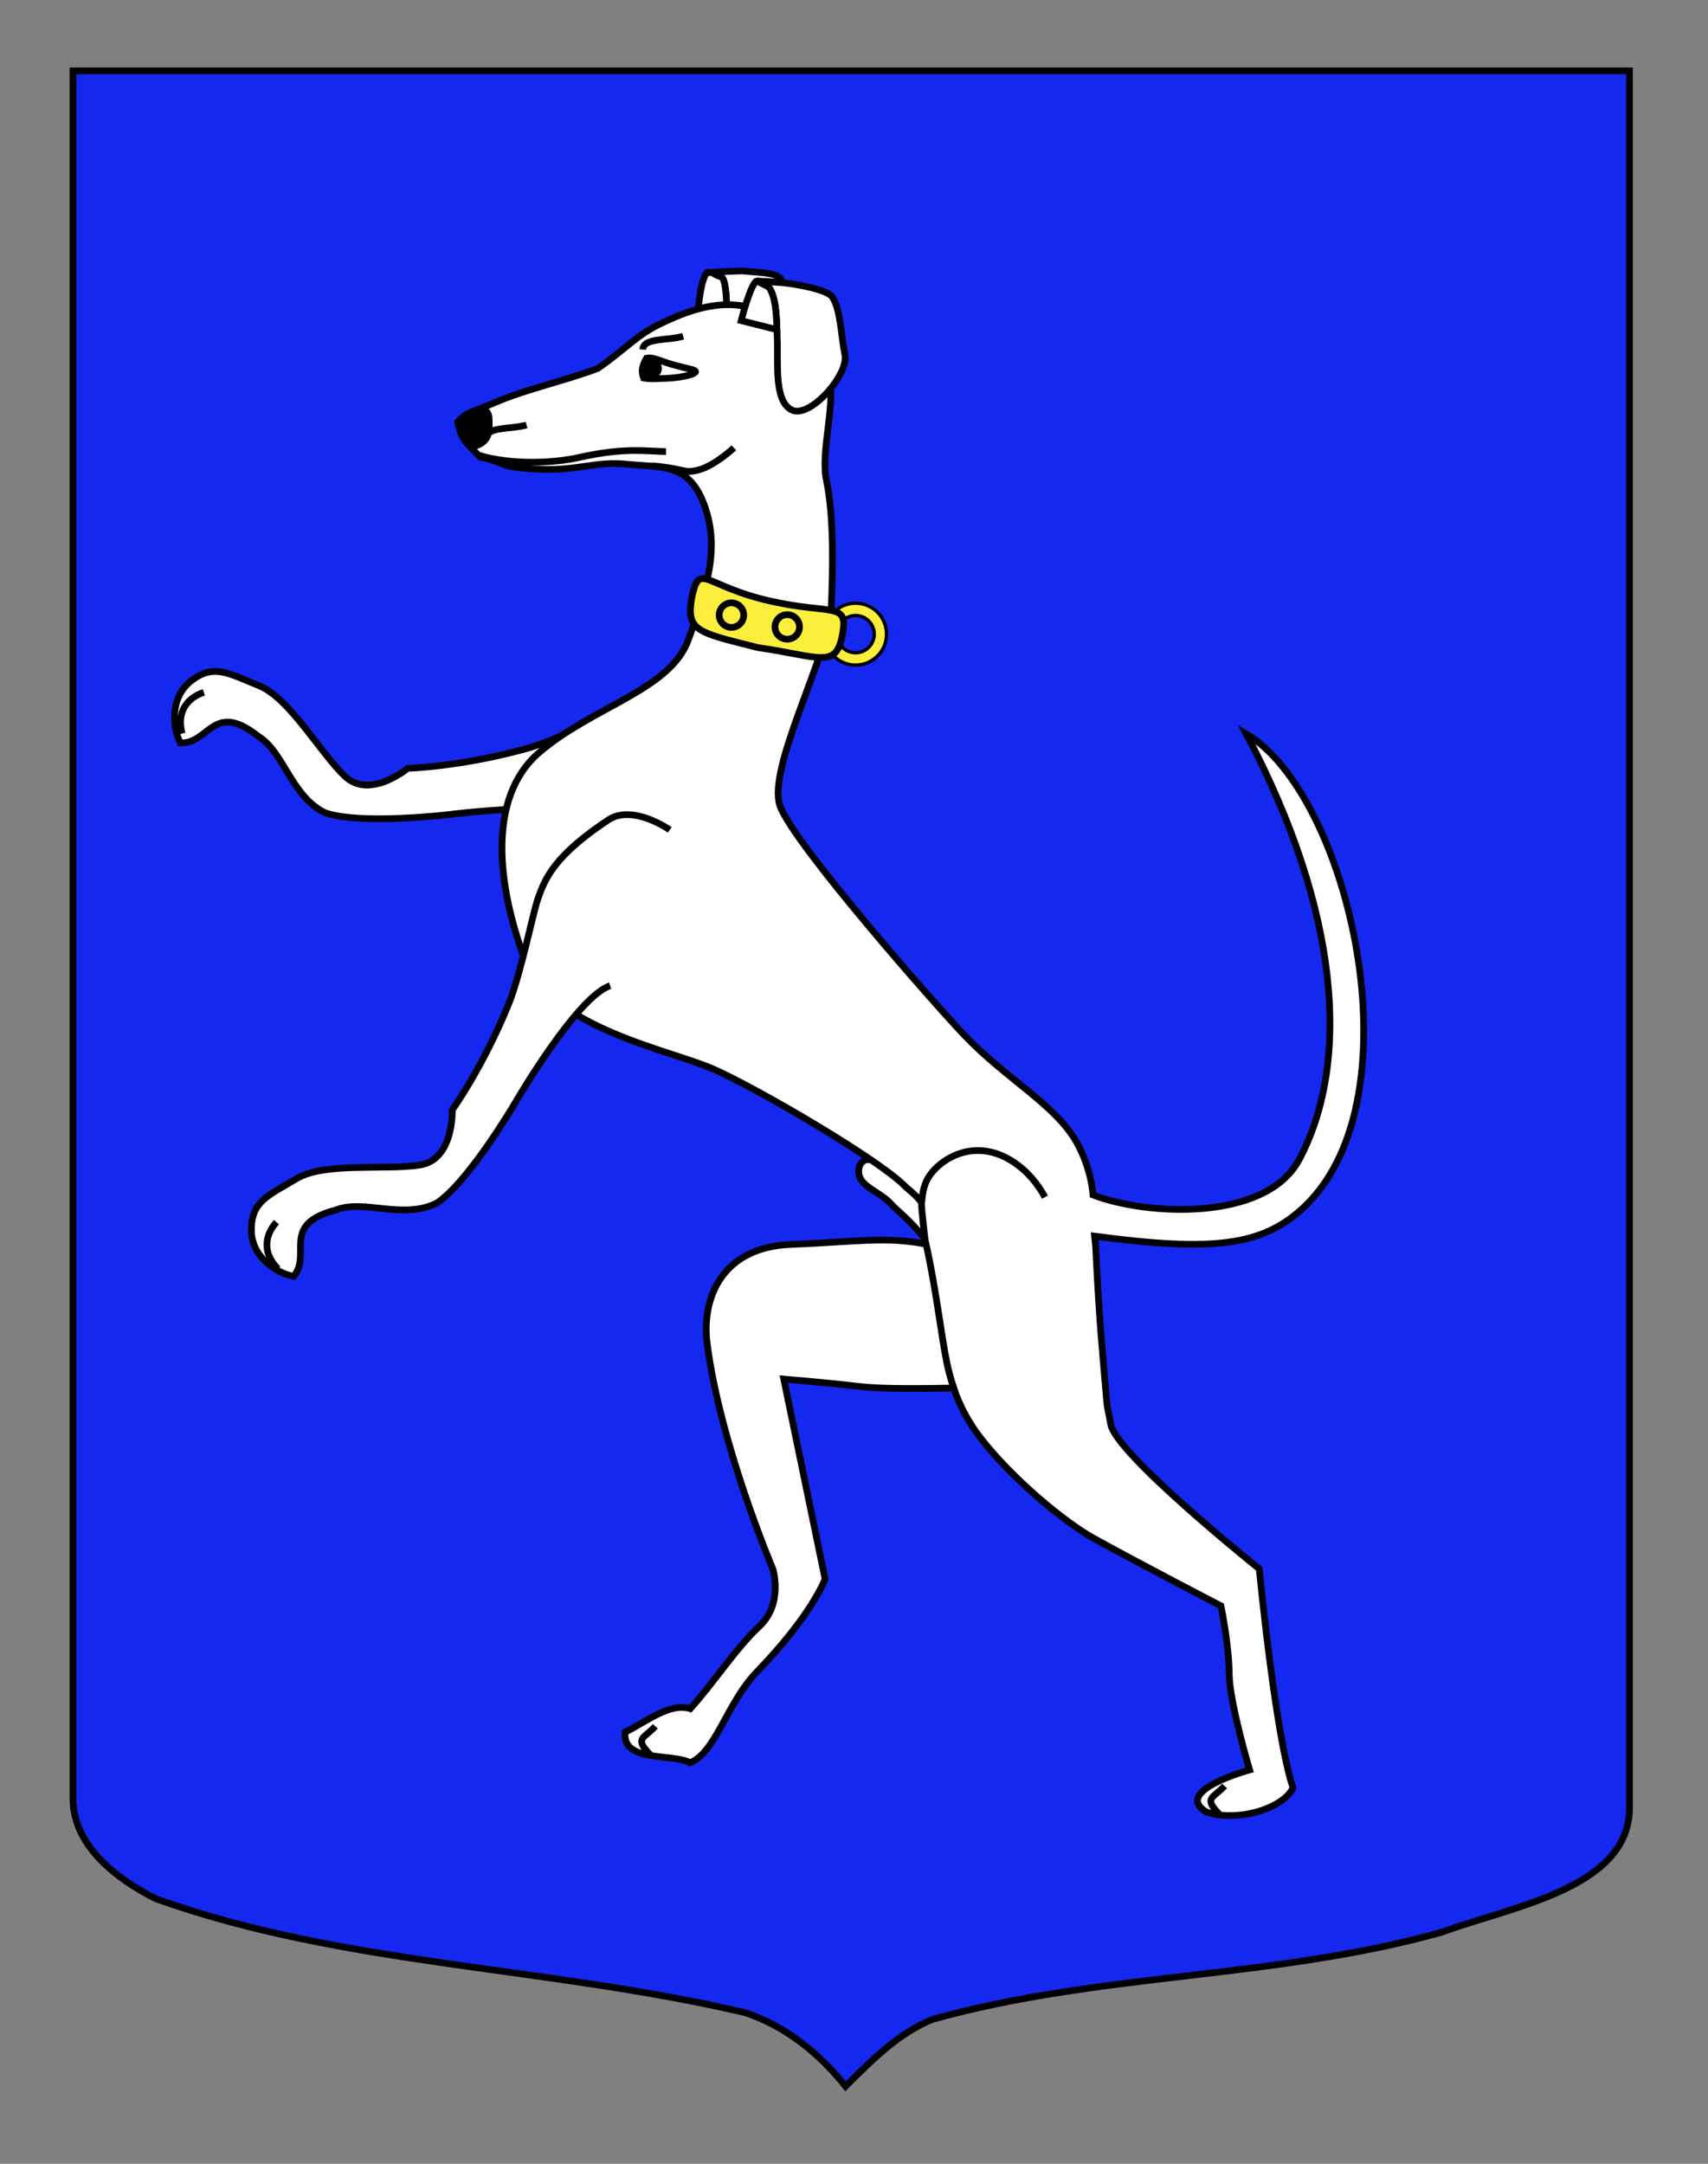
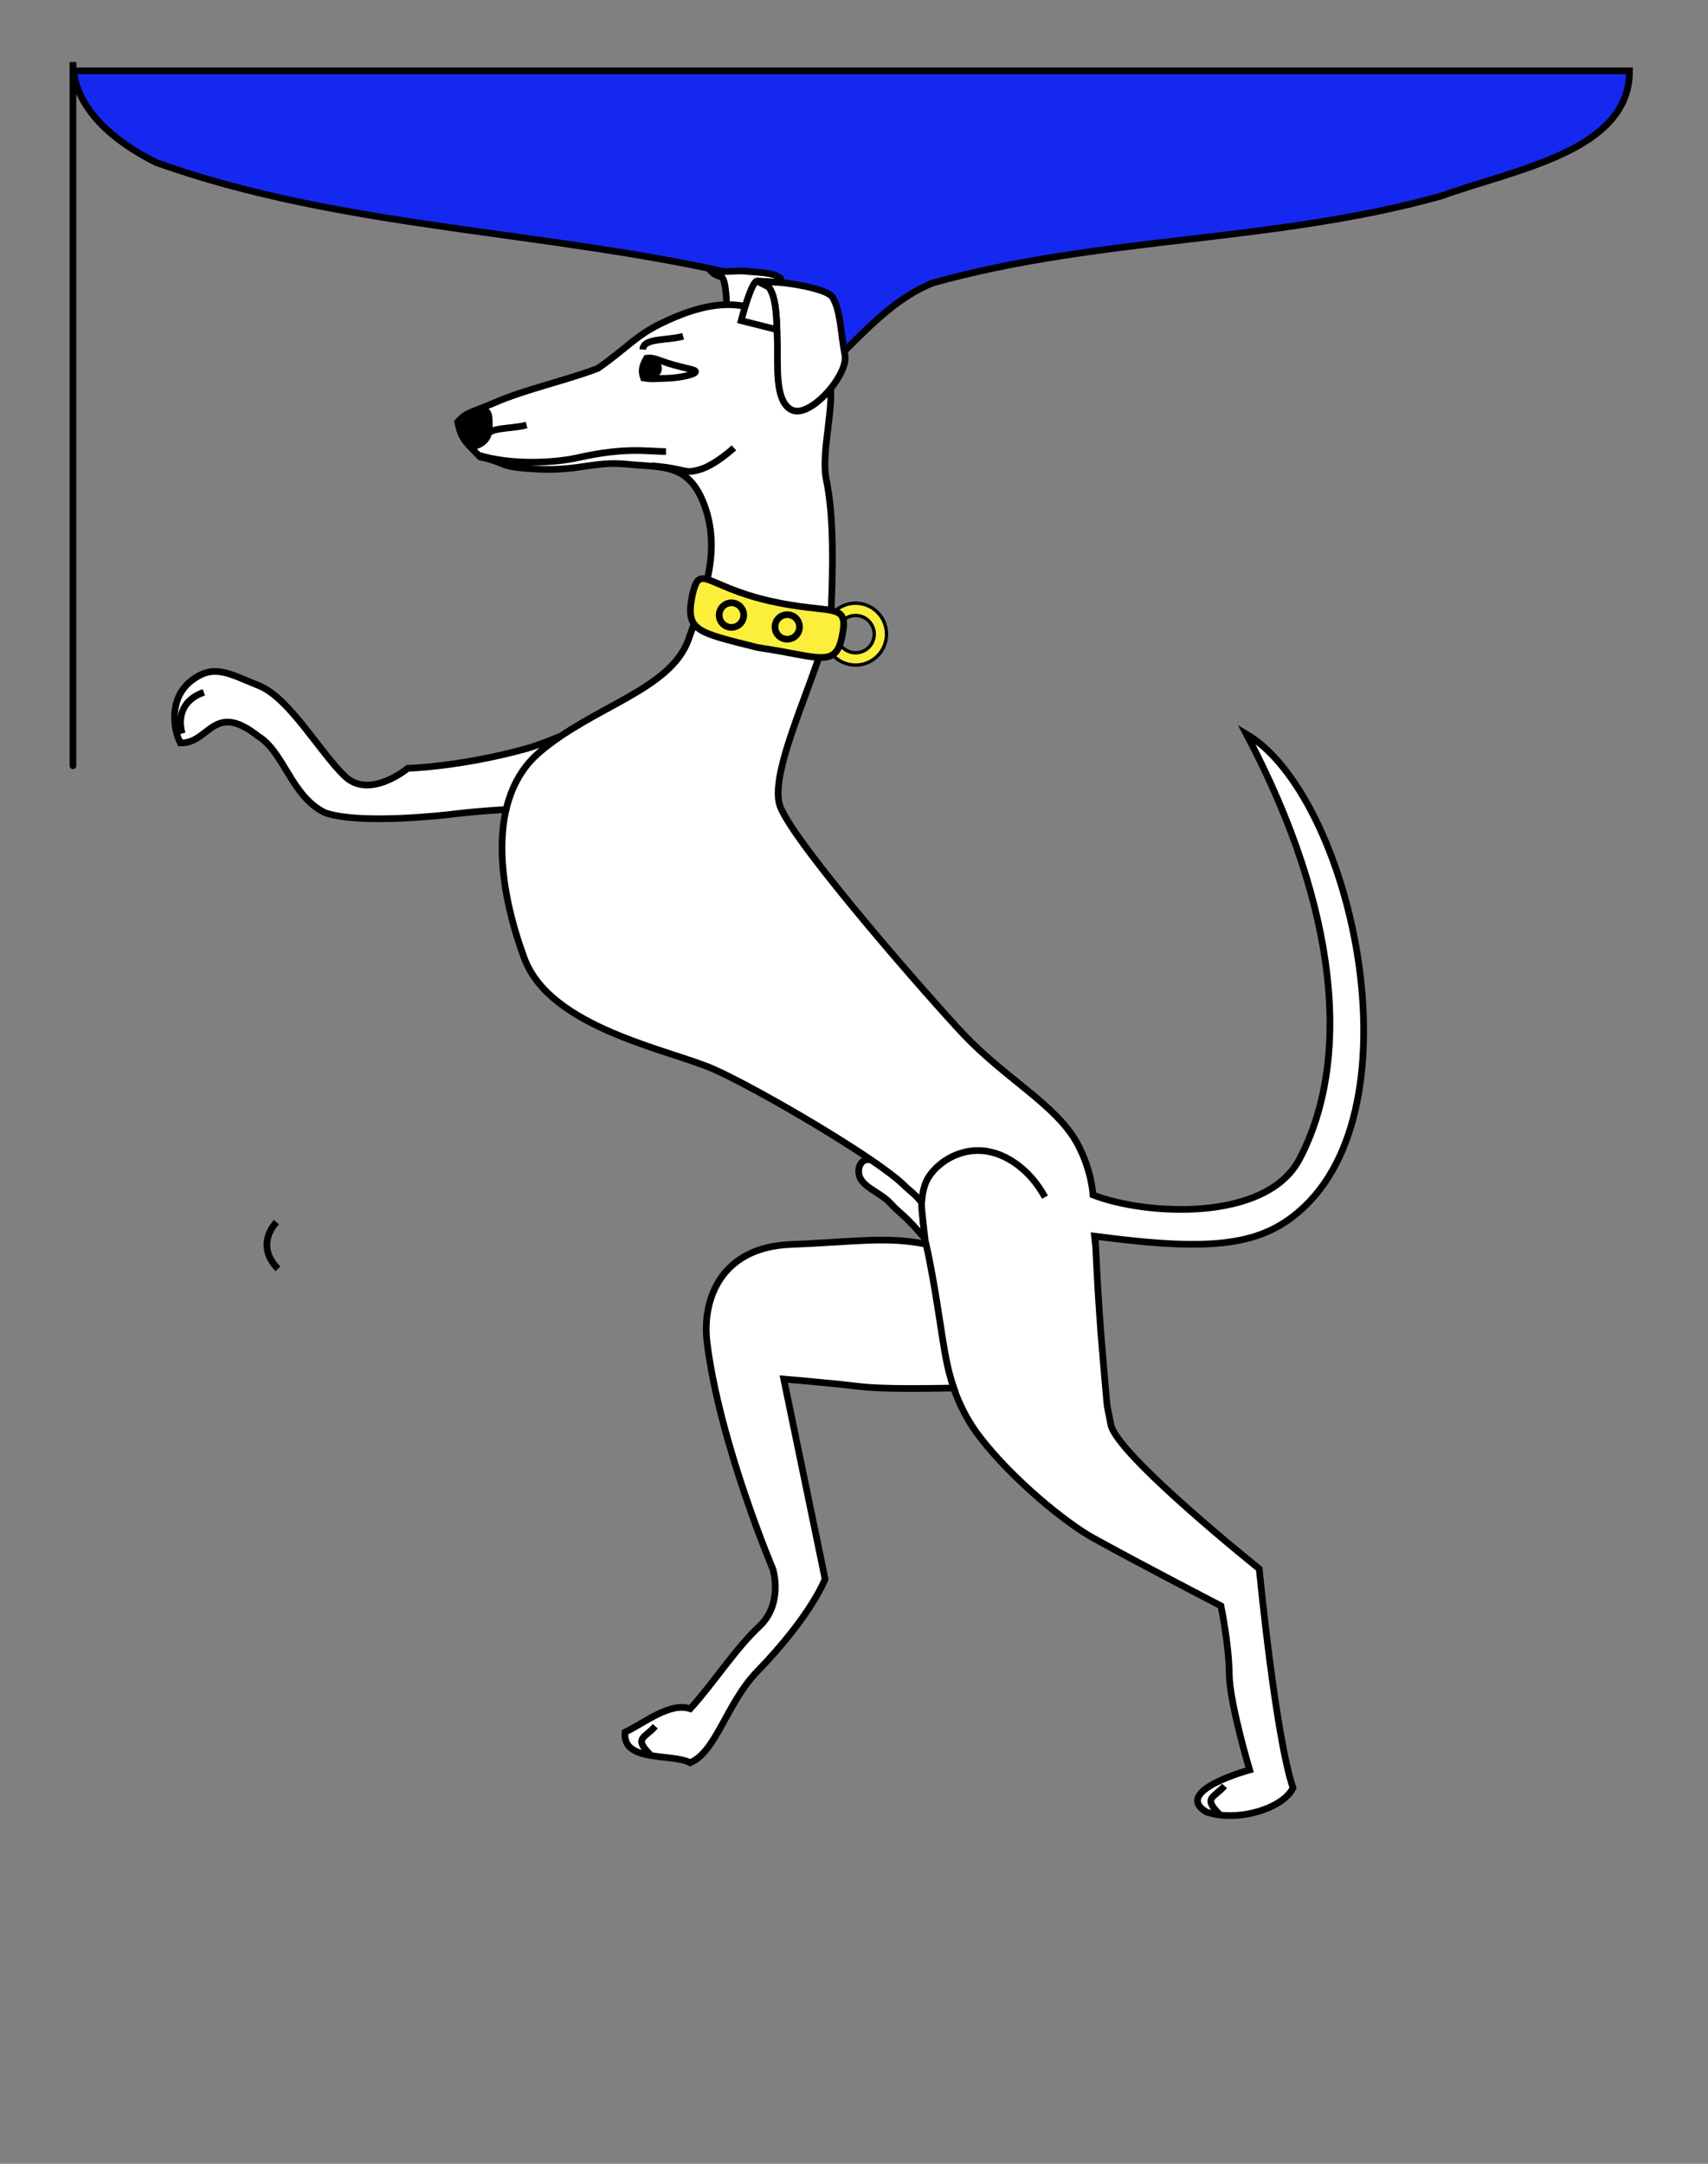
<svg xmlns="http://www.w3.org/2000/svg" version="1.1" id="Calque_2" x="0px" y="0px" width="255.118px" height="323.149px" viewBox="0 0 255.118 323.149" enable-background="new 0 0 255.118 323.149" xml:space="preserve">
  <rect x="0" y="0" width="255.118" height="323.149" fill="#808080" stroke="none" />
-   <path fill="#1428F0" stroke="#000000" d="M10.895,10.581c78,0,154.505,0,232.505,0v259.317c0,12.041-17.099,14.685-28.099,18.685  c-25,7-51,6-76,13c-5,2-9,6-13,10c-4-5-9-9-15-11c-30-7-60-7-88-17c-6-3-12.406-8-12.406-15  C10.895,245.041,10.895,10.581,10.895,10.581z" />
+   <path fill="#1428F0" stroke="#000000" d="M10.895,10.581c78,0,154.505,0,232.505,0c0,12.041-17.099,14.685-28.099,18.685  c-25,7-51,6-76,13c-5,2-9,6-13,10c-4-5-9-9-15-11c-30-7-60-7-88-17c-6-3-12.406-8-12.406-15  C10.895,245.041,10.895,10.581,10.895,10.581z" />
  <g id="Levrier">
    <g id="Oreille_D">
      <path id="path17975_1_" fill="#FFFFFF" stroke="#000000" d="M106.373,40.674c0,0,0.435,0.435,1.301,0.653    c0.833,0.21,0.864,4.361,0.866,4.694c0.893-0.128,1.797-0.172,2.717-0.086c0.51-1.696,1.762-3.953,1.762-3.953    c0.119-0.034,3.706,0.225,3.706,0.225s-0.05-0.543-0.174-0.658c-1.01-0.935-3.65-0.846-5.38-1.064    C110.519,40.401,106.373,40.674,106.373,40.674z M113.368,42.002l-0.286-0.017l1.73,0.873    C114.453,42.388,113.982,42.083,113.368,42.002z M115.89,46.508c0.026,0.251,0.045,0.508,0.064,0.766    C115.935,47.015,115.916,46.758,115.89,46.508z" />
-       <path id="path17990_1_" fill="#FFFFFF" stroke="#000000" d="M105.726,40.674c-1.082,0.436-1.513,6.331-1.513,6.331l0.08,0.125    c1.387-0.47,2.798-0.903,4.247-1.108c-0.002-0.333-0.033-4.484-0.866-4.694c-0.75-0.189-1.158-0.524-1.259-0.616L105.726,40.674z" />
    </g>
    <path id="Sexe" fill="#FFFFFF" stroke="#000000" d="M138.171,179.471c-0.238,1.705-0.688,2.014,0.25,5.826   c-3.258-3.891-4.05-4.08-5.333-5.5c-1.91-2.108-5.333-2.667-4.766-5.462c0.766-2.371,3.478-0.648,6.194,1.46   C135.4,176.479,137.707,178.192,138.171,179.471z" />
    <path id="Ant_D_1_" fill="#FFFFFF" stroke="#000000" d="M89.828,122.302c-4.381-3.014-22.686-0.661-22.686-0.661   s-13.365,1.605-18.632-0.279c-5.049-2.5-6.083-9.077-9.956-11.417c-6.75-5.338-7.274,1.175-11.621,1.005   c-1.112-2.186-1.676-6.739,1.673-9.306c3.351-2.569,5.542-1.063,10.087,0.764c4.543,1.827,9.113,10.003,12.825,13.529   c3.71,3.529,9.379-1.189,9.379-1.189s7.885-0.222,17.668-2.928c4.356-1.203,12.785-5.309,14.725-5.978   c3.465-1.194,7.001-1.949,15.878,1.148" />
    <path id="_74928552-7_3_" fill="none" stroke="#000000" d="M27.199,109.551c-0.888-3.395,0.919-5.392,3.254-6.151" />
    <path id="path15987_1_" fill="#FFFFFF" stroke="#000000" d="M164.755,202.963c0.82,9.283,0.398,5.593,1.156,9.762   c0.816,4.488,22.178,21.573,22.178,21.573s2.413,25.004,5.041,32.697c-1.406,3.086-8.356,5.221-12.98,3.597   c-5.045-3.142,6.502-6.265,6.502-6.265s-3.012-10.048-3.047-14.37c-0.035-4.319-1.234-10.127-1.234-10.127   s-12.373-6.411-19.154-10.177c-4.021-2.233-11.976-8.688-16.851-15.027c-3.351-4.354-4.479-8.822-4.968-11.187   c-0.844-4.083-2.801-13.89-3.465-20.452c-0.172-1.691-0.271-2.303-0.295-3.414c-0.859-1.157-1.893-1.852-2.549-2.506   c-3.997-4.004-21.854-14.441-28.463-17.379c-6.613-2.938-24.423-6.113-28.295-16.552c-3.872-10.438-5.793-23.882,2.22-30.763   c8.013-6.88,19.521-9.301,22.261-16.803c2.738-7.501,4.754-13.659,2.419-20.066c-2.335-6.407-6.261-5.637-11.612-6.18   c-4.796-0.488-7.234,1.062-13.385,0.736c-6.195-0.327-4.091-0.862-8.514-1.808c-2.17-2.275-2.795-2.533-3.362-5.221   c1.389-1.551,1.814-1.291,5.673-2.955c4.542-1.957,10.455-3.233,15.26-5.057c4.302-2.97,5.67-4.943,9.736-6.855   c4.566-2.146,10.278-4.168,16.068-1.059c5.788,3.11,7.948,5.252,8.804,9.399c0.857,4.148-1.335,10.977-0.478,15.123   c1.19,5.76,0.967,13.446,0.75,19c-0.273,6.982-9.68,24.121-7.659,29.755c2.025,5.633,23.325,29.824,27.572,34.262   c6.341,6.626,13.742,10.437,16.837,16.15c2.167,4,2.334,7.666,2.334,7.666c7.816,3.047,25.832,4.125,30.833-5.334   c7.667-14.5,6.083-36.999-7.917-63.499c15.25,9,25.839,54.091,8.75,70.499c-6.25,6.001-13.666,6.833-31.333,4.501   C163.588,184.63,163.935,193.677,164.755,202.963z" />
    <path id="_74928552-7" fill="none" stroke="#000000" d="M182.119,270.938c-2.449-2.492-0.861-2.383,0.785-4.217" />
    <g id="Collier">
      <path fill="#FCEF3C" stroke="#000000" stroke-width="0.5" d="M127.796,90.085c-2.552,0-4.62,2.068-4.62,4.62s2.068,4.62,4.62,4.62    s4.62-2.068,4.62-4.62S130.348,90.085,127.796,90.085z M127.796,97.49c-1.538,0-2.785-1.247-2.785-2.785s1.247-2.784,2.785-2.784    s2.784,1.246,2.784,2.784S129.334,97.49,127.796,97.49z" />
      <path id="Collier_nu" fill="#FCEF3C" stroke="#000000" d="M115.012,89.757c9.032,2.046,11.609,0.14,10.884,4.642    c-0.911,5.667-3.177,3.687-12.685,2.316c-9.202-2.316-10.863-2.468-9.807-7.8C104.543,83.934,105.311,87.558,115.012,89.757z" />
      <circle fill="none" stroke="#000000" cx="109.255" cy="91.864" r="1.833" />
      <circle fill="none" stroke="#000000" cx="117.588" cy="93.63" r="1.833" />
    </g>
-     <path id="Ant_D" fill="#FFFFFF" stroke="#000000" d="M91.138,147.211c-5.044,1.673-14.345,17.739-14.345,17.739   s-6.878,11.659-11.574,14.728c-5.047,2.521-10.861-0.642-15.066,1.033c-8.321,2.159-3.507,6.53-6.29,9.903   c-2.401-0.438-6.333-2.748-6.316-6.985c0.017-4.237,2.539-5.075,6.748-7.603c4.208-2.523,13.439-1.217,18.481-2.045   c5.042-0.826,4.777-8.221,4.777-8.221s4.63-6.439,8.458-15.905c1.705-4.214,3.604-13.444,4.26-15.4c1.169-3.495,2.73-6.78,10.58-12   c3.649-2.427,9.192,1.485,9.192,1.485" />
    <path id="_74928552-7_2_" fill="none" stroke="#000000" d="M41.516,189.493c-2.45-2.493-1.874-5.135-0.227-6.971" />
    <path id="path16963_1_" stroke="#000000" d="M70.344,66.767c2.948-0.562,2.797-2.446,2.706-4.339   c-0.062-1.285-1.159-1.396-1.159-1.396l-3.38,1.826C68.512,62.857,68.938,65.515,70.344,66.767z" />
    <path id="path16965_1_" fill="none" stroke="#000000" d="M71.446,67.969c5.084,1.571,11.625,1.125,14.901,0.381   c7.117-1.617,10.416-0.914,13.132-0.914" />
    <path id="path16967_1_" fill="#FFFFFF" stroke="#000000" d="M96.121,56.449c-0.431-1.147-0.113-1.96,0.449-2.958   c0.848-0.178,1.844,0.309,3.156,0.738c1.232,0.403,2.779,0.738,3.659,0.972c1.814,0.484-1.679,1.25-3.778,1.299   C97.704,56.546,97.384,56.661,96.121,56.449z" />
    <path id="path16961_1_" stroke="#000000" d="M98.334,54.83c0.108,0.513-0.182,1.008-0.649,1.106   c-0.466,0.098-0.93-0.239-1.038-0.751c0-0.001,0-0.002,0-0.002c-0.108-0.513,0.182-1.008,0.649-1.106   c0.467-0.098,0.931,0.238,1.038,0.751C98.334,54.829,98.334,54.83,98.334,54.83z" />
    <path id="path18013_1_" fill="none" stroke="#000000" d="M156.085,178.79c-1.019-1.865-2.536-3.852-4.83-5.33   c-5.943-3.828-11.377-0.1-12.831,2.837c-0.679,1.371-0.735,3.198-0.735,3.198" />
    <path id="_74928984-7" fill="none" stroke="#000000" d="M72.61,65.456c0.104-1.78,3.548-1.295,6.039-1.98" />
    <path id="_74928984-7_1_" fill="none" stroke="#000000" d="M96.008,52.203c0.104-1.78,3.547-1.295,6.037-1.98" />
    <path id="path18053_1_" fill="none" stroke="#000000" d="M97.395,69.567c5.196,0.437,4.651,1.247,7.032,0.591   c2.381-0.656,5.195-3.276,5.195-3.276" />
    <g id="Oreille_G">
      <path id="path16959_1_" fill="#FFFFFF" stroke="#000000" d="M113.019,41.978c3.059-0.028,2.936,4.986,3.082,8.648    c0.145,3.662-0.519,9.341,2.195,10.617c2.714,1.275,8.512-5.319,7.902-8.268c-0.609-2.95-0.603-6.713-1.923-8.694    c-1.309-1.381-7.295-2.057-7.295-2.057L113.019,41.978z" />
      <path id="path22592_1_" fill="#FFFFFF" stroke="#000000" d="M113.082,41.986c-0.865,0-2.378,5.898-2.378,5.898l5.345,1.351    c-0.081-2.412-0.22-5.041-1.235-6.375L113.082,41.986z" />
    </g>
    <path id="Post_D" fill="#FFFFFF" stroke="#000000" d="M114.543,186.338c-7.407,1.823-9.664,8.382-8.92,14.264   c1.906,15.093,9.829,33.761,9.829,33.761s1.579,5.16-2.018,8.514c-3.595,3.354-6.898,8.543-10.331,12.311   c-3.019-0.99-6.621,1.986-9.736,3.508c-0.453,4.569,7.019,3.118,9.711,4.557c3.893-1.596,5.438-8.89,10.021-13.622   c8.238-8.511,10.139-13.822,10.139-13.822s-2.911-14.087-3.939-19.063c-1.029-4.979-2.23-10.787-2.23-10.787   s6.06,0.488,11.333,1.109c3.364,0.396,9.346,0.311,14.057,0.229c-0.531-1.533-0.849-2.865-1.05-3.84   c-0.753-3.639-1.648-11.322-3.087-17.648c-6.09-1.186-10.229-0.36-20.26,0.049C116.784,185.906,115.601,186.076,114.543,186.338z" />
    <path id="_74928552-7_1_" fill="none" stroke="#000000" d="M97.098,262.026c-2.45-2.491-0.862-2.383,0.786-4.216" />
  </g>
</svg>